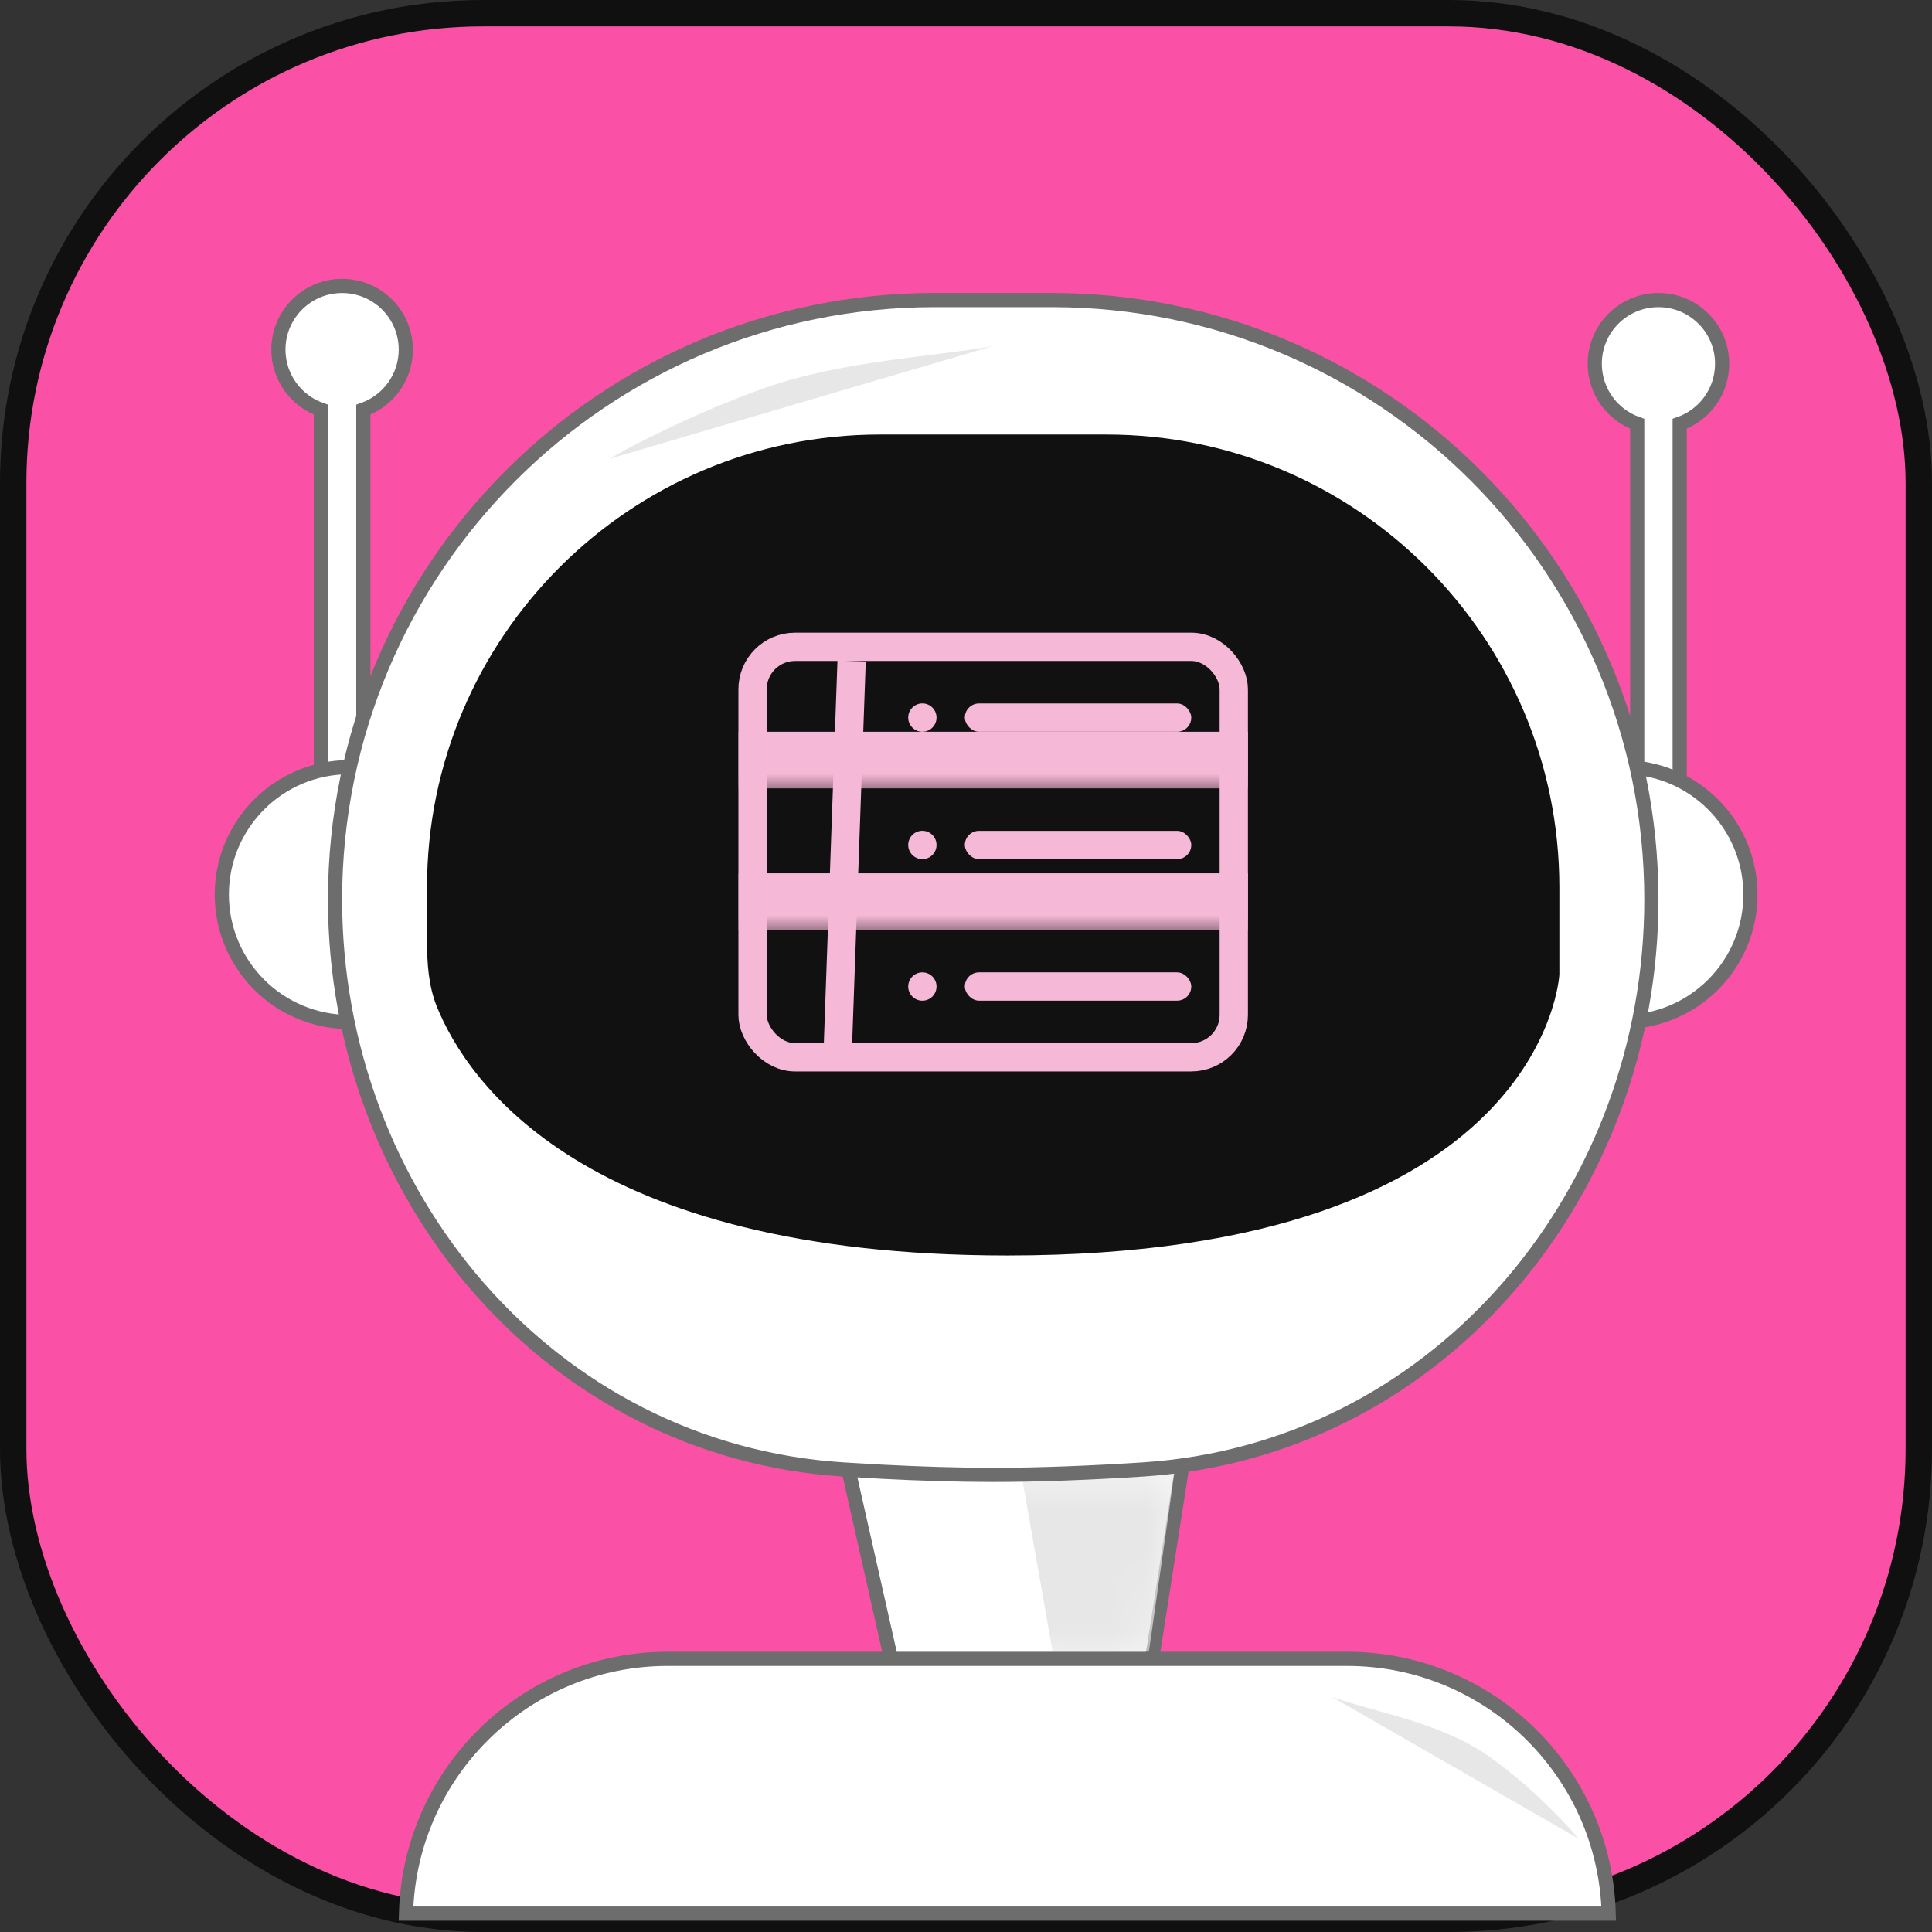
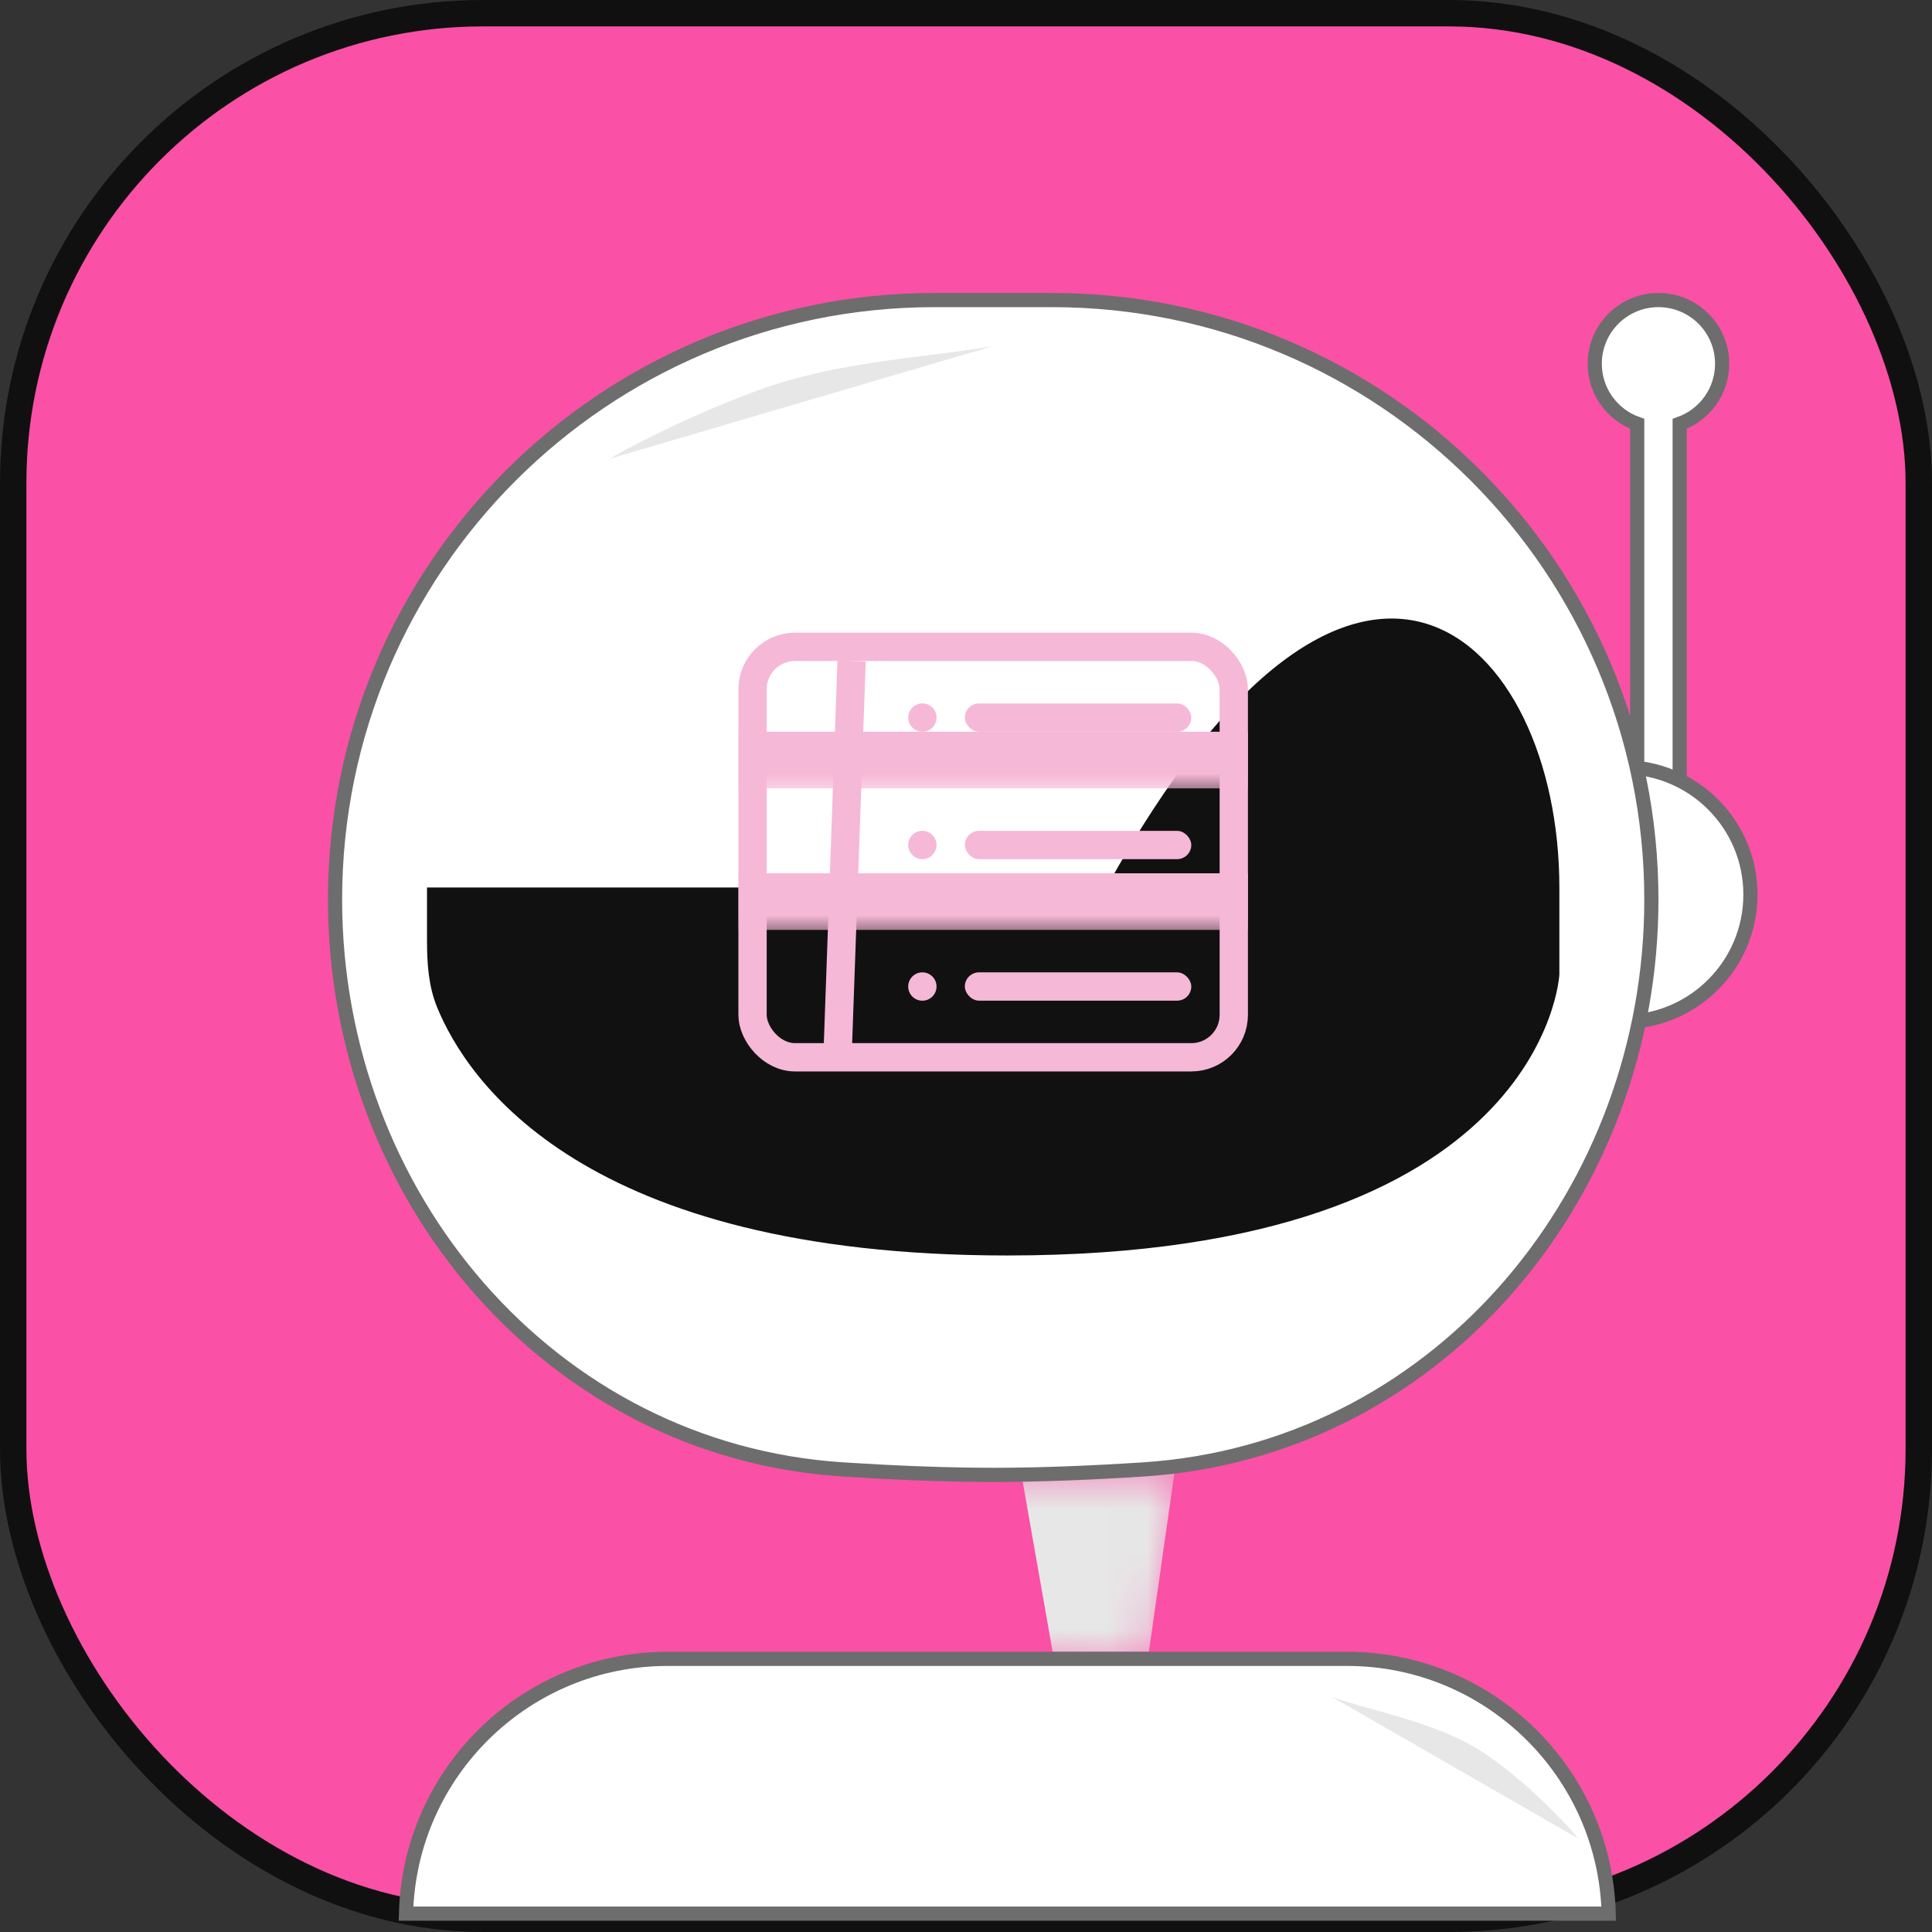
<svg xmlns="http://www.w3.org/2000/svg" width="48" height="48" viewBox="0 0 48 48" fill="none">
  <rect x="0" y="0" width="48" height="48" fill="#333333" stroke="none" />
  <rect x="0.328" y="0.328" width="47.344" height="47.344" rx="11.672" fill="#FA50A5" />
  <rect x="0.328" y="0.328" width="47.344" height="47.344" rx="11.672" stroke="#101010" stroke-width="0.656" />
  <path d="M41.203 7.455C42.077 7.455 42.786 8.163 42.786 9.037C42.786 9.726 42.346 10.312 41.731 10.529V20.466H40.676V10.529C40.061 10.312 39.621 9.726 39.621 9.037C39.621 8.163 40.33 7.455 41.203 7.455Z" fill="white" stroke="#6D6D6D" stroke-width="0.352" />
-   <path d="M8.499 7.104C9.373 7.104 10.082 7.812 10.082 8.686C10.082 9.374 9.642 9.96 9.027 10.178V20.114H7.972V10.178C7.357 9.96 6.917 9.375 6.917 8.686C6.917 7.812 7.625 7.104 8.499 7.104Z" fill="white" stroke="#6D6D6D" stroke-width="0.352" />
-   <path d="M29.394 36.291L28.569 41.56L22.18 41.398L21.028 36.291H29.394Z" fill="white" stroke="#6D6D6D" stroke-width="0.352" />
  <mask id="mask0_176_7737" style="mask-type:alpha" maskUnits="userSpaceOnUse" x="20" y="36" width="10" height="6">
    <path d="M29.389 36.643L28.573 41.21L22.175 41.068L21.034 36.643H29.389Z" fill="white" stroke="#6D6D6D" stroke-width="0.352" />
  </mask>
  <g mask="url(#mask0_176_7737)">
    <path d="M26.152 41.038L25.379 36.643L29.247 36.115L28.544 41.038H26.152Z" fill="#E7E7E7" />
  </g>
-   <path d="M8.676 19.06C6.928 19.06 5.511 20.477 5.511 22.225C5.511 23.973 6.928 25.39 8.676 25.39V19.06Z" fill="white" stroke="#6D6D6D" stroke-width="0.352" />
  <path d="M40.324 19.06C42.072 19.06 43.489 20.477 43.489 22.225C43.489 23.973 42.072 25.39 40.324 25.39V19.06Z" fill="white" stroke="#6D6D6D" stroke-width="0.352" />
  <path d="M23.219 7.455H26.133C34.359 7.455 41.028 14.124 41.028 22.35C41.028 29.569 35.864 35.841 28.743 36.481L28.402 36.508C27.095 36.592 25.827 36.643 24.676 36.643C23.813 36.643 22.884 36.614 21.922 36.565L20.95 36.508C13.654 36.041 8.324 29.683 8.324 22.35C8.324 14.124 14.993 7.455 23.219 7.455Z" fill="white" stroke="#6D6D6D" stroke-width="0.352" />
-   <path d="M10.609 22.049C10.609 15.834 15.648 10.796 21.862 10.796H27.489C33.703 10.796 38.742 15.834 38.742 22.049V24.214C38.742 24.214 38.39 31.192 25.027 31.192C14.491 31.192 11.606 26.854 10.857 25.019C10.645 24.497 10.609 23.931 10.609 23.368V22.049Z" fill="#111111" />
+   <path d="M10.609 22.049H27.489C33.703 10.796 38.742 15.834 38.742 22.049V24.214C38.742 24.214 38.39 31.192 25.027 31.192C14.491 31.192 11.606 26.854 10.857 25.019C10.645 24.497 10.609 23.931 10.609 23.368V22.049Z" fill="#111111" />
  <rect x="18.697" y="16.07" width="11.956" height="10.198" rx="1.055" stroke="#F6B8D7" stroke-width="0.703" />
  <mask id="path-12-outside-1_176_7737" maskUnits="userSpaceOnUse" x="18.346" y="15.719" width="13" height="4" fill="black">
    <rect fill="white" x="18.346" y="15.719" width="13" height="4" />
    <path d="M18.346 15.719H31.005V18.884H18.346V15.719Z" />
  </mask>
  <path d="M31.005 18.884V18.18H18.346V18.884V19.587H31.005V18.884Z" fill="#F6B8D7" mask="url(#path-12-outside-1_176_7737)" />
  <mask id="path-14-outside-2_176_7737" maskUnits="userSpaceOnUse" x="18.346" y="19.235" width="13" height="4" fill="black">
    <rect fill="white" x="18.346" y="19.235" width="13" height="4" />
    <path d="M18.346 19.235H31.005V22.4H18.346V19.235Z" />
  </mask>
  <path d="M31.005 22.4V21.697H18.346V22.4V23.104H31.005V22.4Z" fill="#F6B8D7" mask="url(#path-14-outside-2_176_7737)" />
  <line x1="21.158" y1="16.422" x2="20.807" y2="26.268" stroke="#F6B8D7" stroke-width="0.703" />
  <circle cx="22.916" cy="17.828" r="0.352" fill="#F6B8D7" />
  <rect x="23.971" y="17.477" width="5.626" height="0.703" rx="0.352" fill="#F6B8D7" />
  <circle cx="22.916" cy="20.993" r="0.352" fill="#F6B8D7" />
  <rect x="23.971" y="20.642" width="5.626" height="0.703" rx="0.352" fill="#F6B8D7" />
  <circle cx="22.916" cy="24.51" r="0.352" fill="#F6B8D7" />
  <rect x="23.971" y="24.158" width="5.626" height="0.703" rx="0.352" fill="#F6B8D7" />
  <path d="M16.588 41.214H33.467C37.001 41.214 39.875 44.032 39.968 47.544H10.087C10.18 44.032 13.054 41.214 16.588 41.214Z" fill="white" stroke="#6D6D6D" stroke-width="0.352" />
  <path d="M19.029 9.629C20.929 8.961 23.243 8.858 24.657 8.602L15.153 11.396C15.323 11.277 17.13 10.296 19.029 9.629Z" fill="#E7E7E7" />
  <path d="M36.93 43.594C35.746 42.779 34.05 42.515 33.083 42.154L39.2 45.672C39.115 45.539 38.113 44.409 36.93 43.594Z" fill="#E7E7E7" />
</svg>